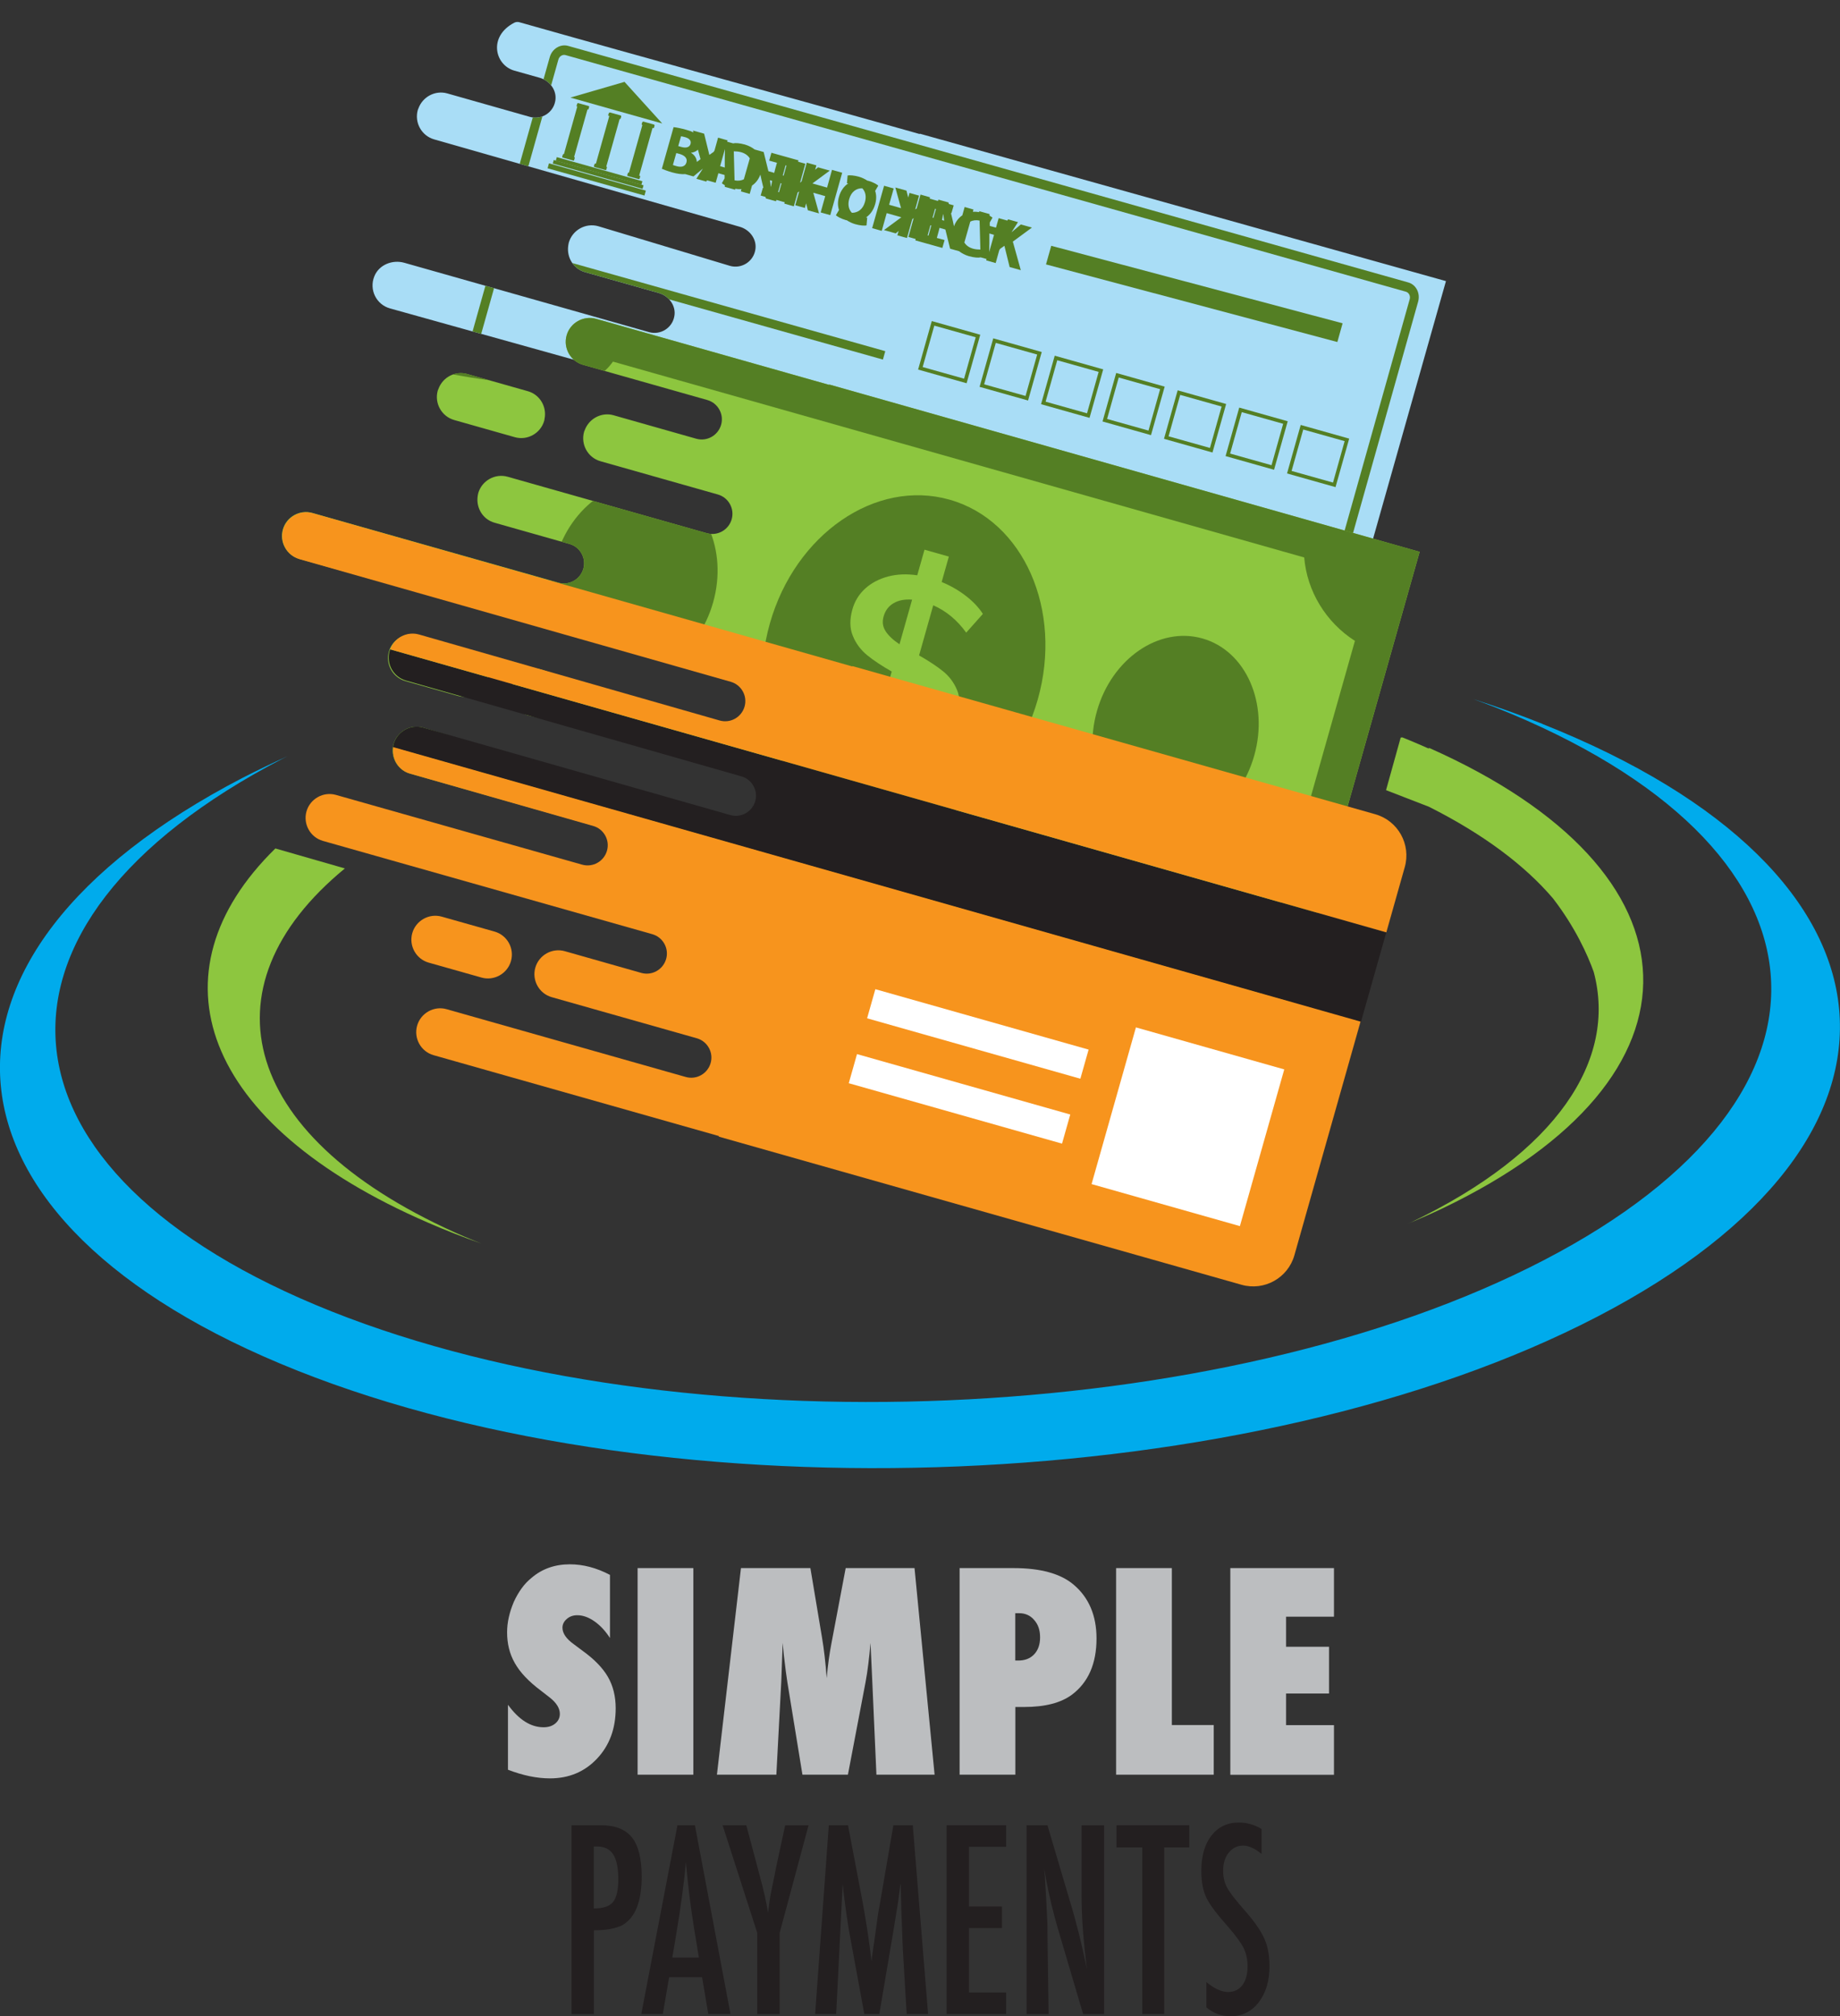
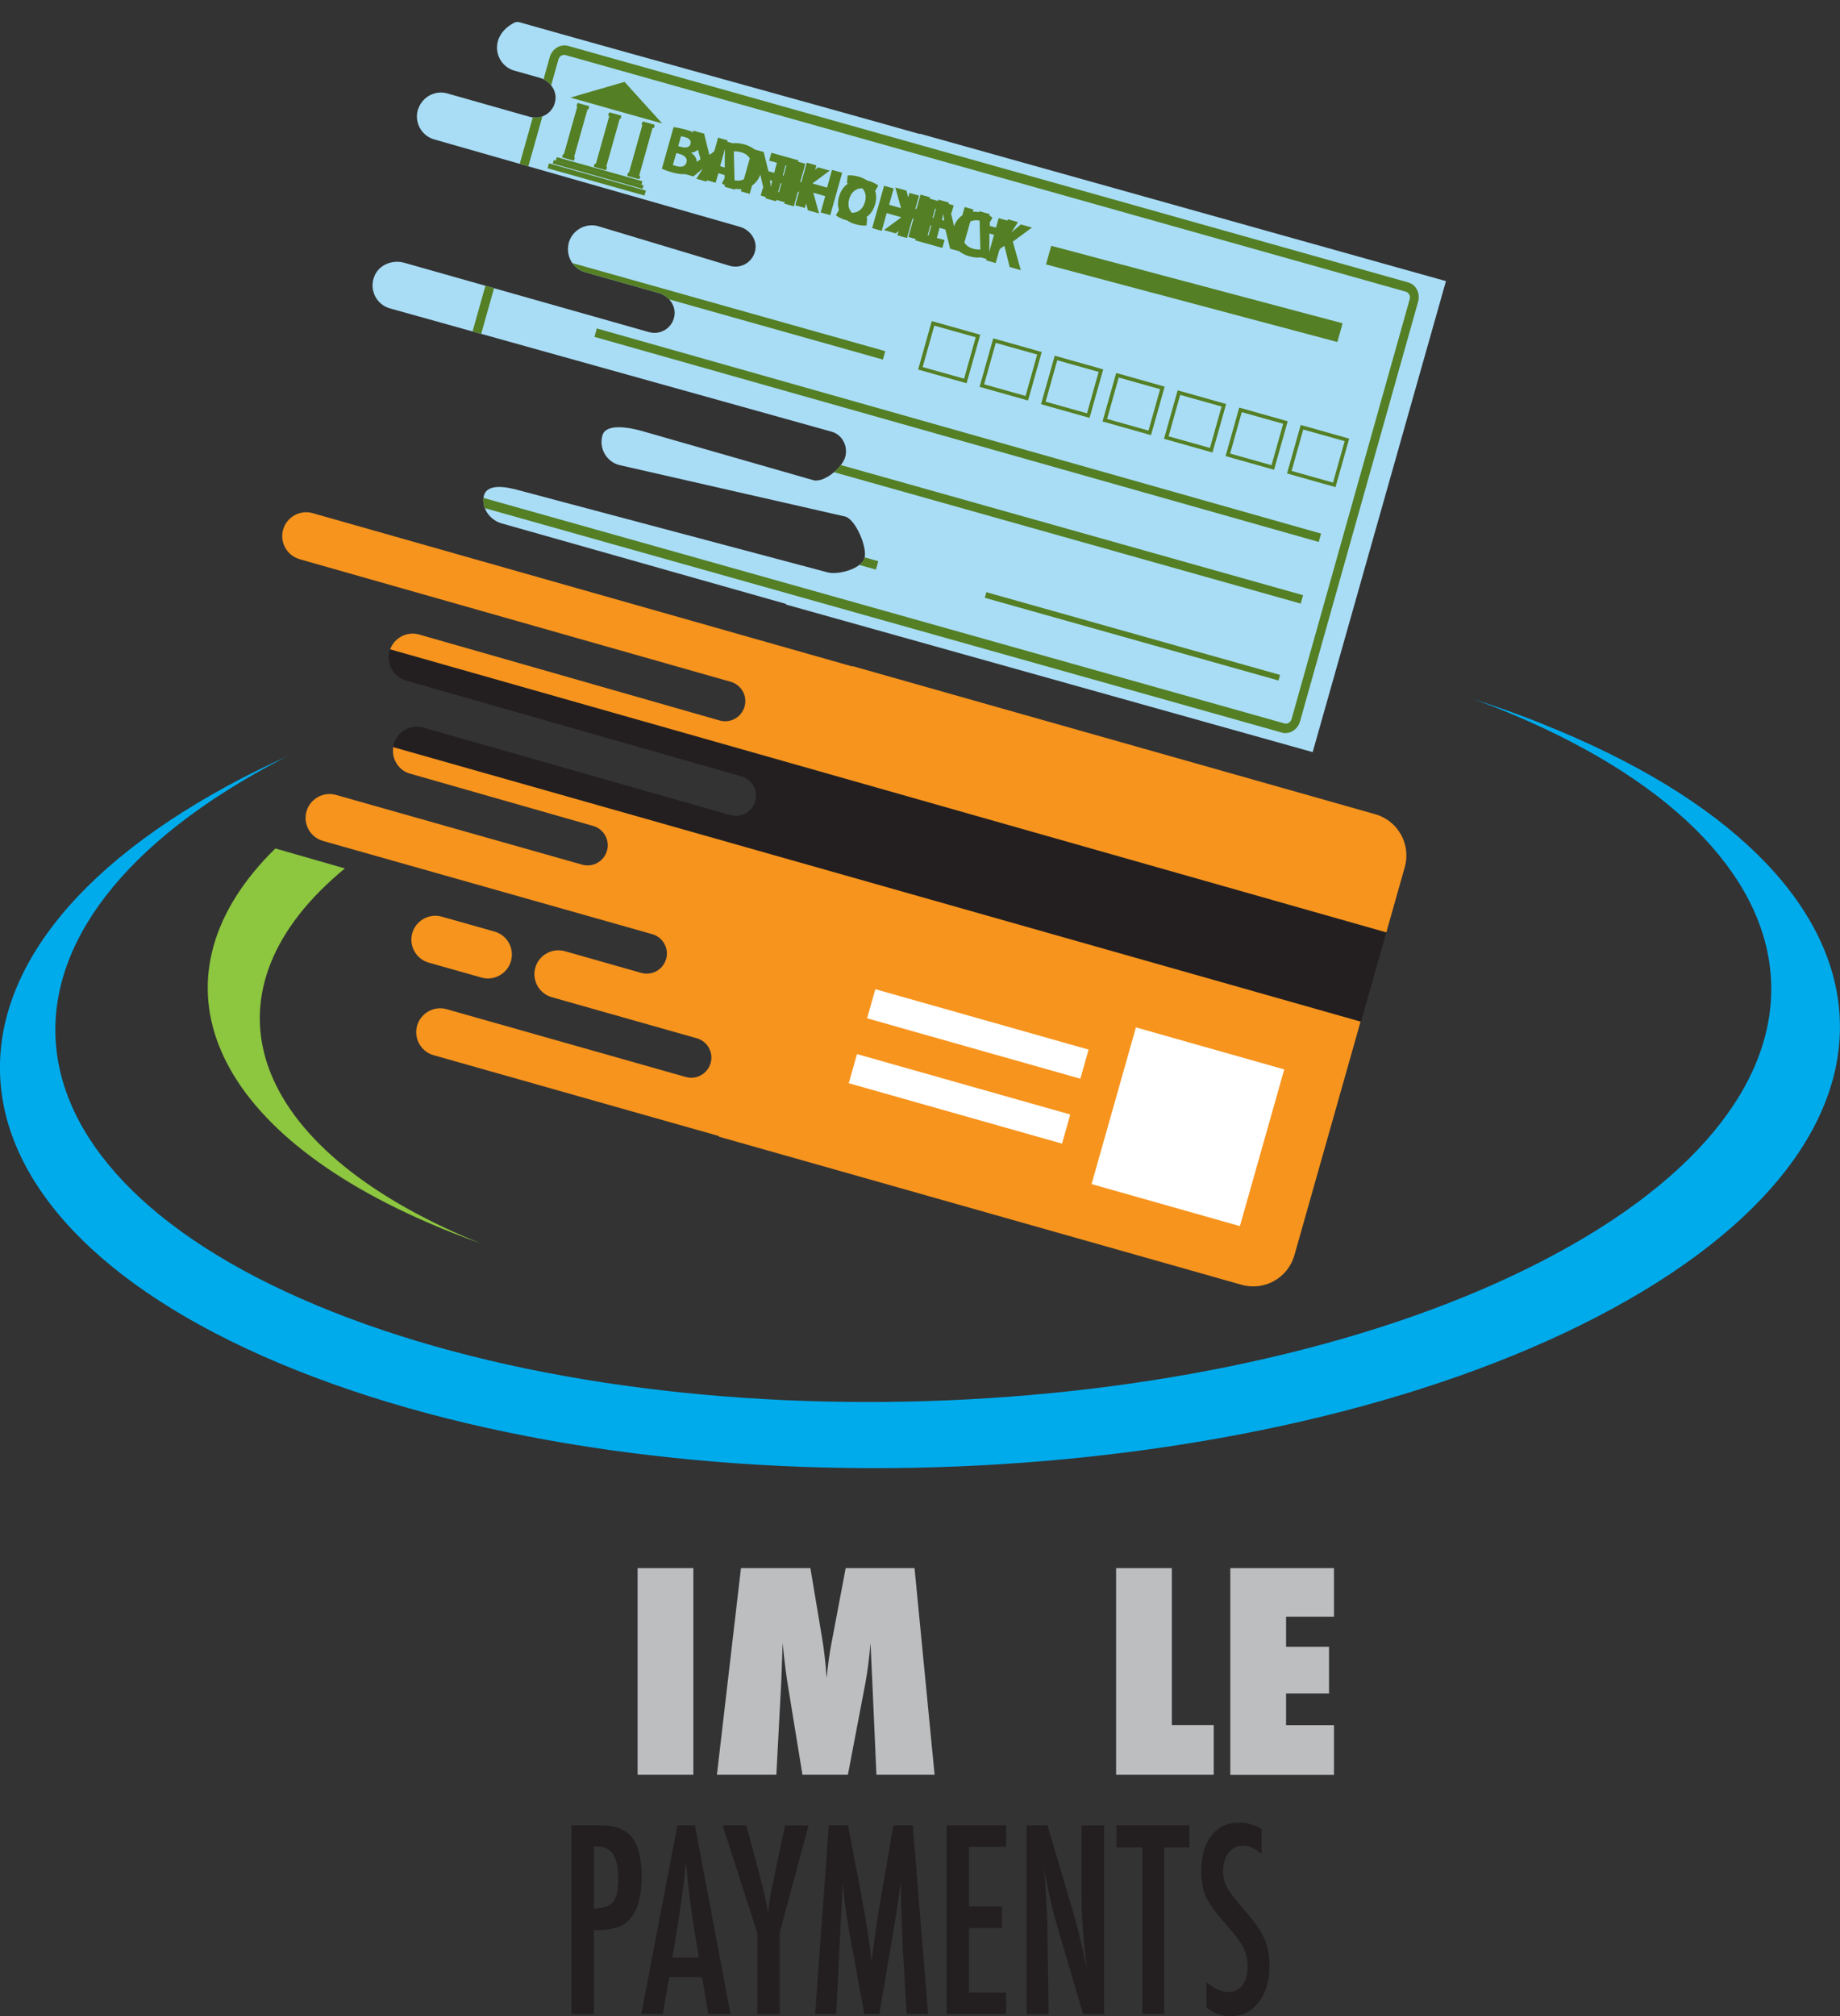
<svg xmlns="http://www.w3.org/2000/svg" id="Layer_2" viewBox="0 0 189.77 207.87">
  <rect x="0" y="0" width="189.77" height="207.87" fill="#333333" stroke="none" />
  <defs>
    <style>.cls-1,.cls-2,.cls-3{fill:none;}.cls-2{clip-path:url(#clippath-1);}.cls-4{fill:#00abec;}.cls-5{fill:#f7941d;}.cls-6{fill:#fff;}.cls-7{fill:#8dc63f;}.cls-8{fill:#bcbec0;}.cls-9{fill:#a9ddf6;}.cls-10,.cls-11{fill:#231f20;}.cls-12{fill:#547f24;}.cls-11{fill-rule:evenodd;}.cls-3{clip-path:url(#clippath);}</style>
    <clipPath id="clippath">
      <path class="cls-1" d="m135.38,77.55l13.75-48.57-54.27-15.2v.04c-12.61-3.57-25.7-7.12-41.3-11.53-.17-.05-.36-.03-.52.05-2.72,1.42-2,4.37,0,4.94l2.63.74c1.04.3,1.79,1.31,1.6,2.38-.21,1.23-1.44,1.98-2.61,1.65l-8.53-2.42c-1.24-.35-2.53.34-2.97,1.53-.02.06-.05.11-.07.17-.37,1.31.39,2.67,1.69,3.04l31.52,9.01c1.04.3,1.79,1.31,1.6,2.38-.21,1.23-1.44,1.98-2.61,1.65l-13.59-4.09c-1.3-.37-2.67.4-3.04,1.7-.03.11-.04.23-.06.34-.16,1.2.56,2.37,1.75,2.7l7.6,2.15c1.04.3,1.79,1.31,1.6,2.38-.21,1.23-1.44,1.98-2.61,1.65l-25.24-7.15c-1.24-.35-2.63.21-3.1,1.41-.55,1.38.22,2.9,1.61,3.29l45.58,12.72c1.09.31,1.69,1.51,1.38,2.61s-2.2,2.69-3.3,2.38l-17.6-5.05c-1.3-.37-3.77-.86-4.14.44s.39,2.67,1.69,3.04l23.35,5.32c1.09.31,2.3,3.19,1.99,4.29s-2.74,1.77-3.83,1.46l-31.79-8.45c-1.46-.41-3.55-.77-3.68.83-.1,1.19.75,2.26,1.89,2.58,15.07,4.27,20.09,5.69,29.32,8.3l-.02.06,54.27,15.2Z" />
    </clipPath>
    <clipPath id="clippath-1">
-       <path class="cls-1" d="m45.15,40.26c.02-.06.05-.11.07-.17.44-1.2,1.73-1.89,2.97-1.53l6.25,1.77c1.24.35,1.98,1.61,1.72,2.86-.01.06-.01.12-.03.18-.37,1.31-1.74,2.07-3.04,1.7l-6.25-1.77c-1.3-.37-2.06-1.74-1.69-3.04Zm87.78,65.27l13.75-48.57-61.16-17.32v.04c-12.38-3.51-9.39-2.66-24.04-6.81-1.3-.37-2.67.4-3.04,1.7s.39,2.67,1.69,3.04l12.82,3.63c1.09.31,1.74,1.46,1.42,2.56s-1.46,1.74-2.56,1.43l-8.53-2.42c-1.24-.35-2.53.34-2.97,1.53-.02.06-.05.11-.07.17-.37,1.31.39,2.67,1.69,3.04l12.11,3.43c1.09.31,1.74,1.46,1.42,2.56s-1.46,1.74-2.56,1.43l-20.54-5.82c-1.3-.37-2.67.4-3.04,1.7-.03.11-.04.23-.06.34-.16,1.2.56,2.37,1.75,2.7l7.73,2.19c1.09.31,1.74,1.46,1.42,2.56s-1.46,1.74-2.56,1.43l-25.39-7.19c-1.3-.37-2.67.4-3.04,1.7s.39,2.67,1.69,3.04l45.58,12.72c1.09.31,1.69,1.51,1.38,2.61s-2.2,2.69-3.3,2.38l-18.71-6.31c-1.3-.37-2.67.4-3.04,1.7s.39,2.67,1.69,3.04l23.35,5.32c1.09.31,2.3,3.19,1.99,4.29s-2.74,1.77-3.83,1.46l-32.34-9.82c-1.3-.37-2.67.4-3.04,1.7s.39,2.67,1.69,3.04c15.16,4.29,20.18,5.71,29.44,8.34l-.02.06,61.16,17.32Zm-82.64-35.48c.37-1.31-.39-2.67-1.69-3.04l-5.45-1.54c-1.3-.37-2.67.4-3.04,1.7s.39,2.67,1.69,3.04l5.45,1.54c1.3.37,2.67-.4,3.04-1.7Z" />
-     </clipPath>
+       </clipPath>
  </defs>
  <g class="cls-3">
    <path class="cls-9" d="m142.32,78.37c-.18.64-.84,1.01-1.48.83l-107.97-30.44c-.64-.18-1.01-.84-.83-1.48L45.11.87c.18-.64.84-1.01,1.48-.83l107.97,30.44c.64.18,1.01.84.83,1.48l-13.06,46.41Z" />
    <rect class="cls-12" x="116.49" y="49.87" width=".6" height="31.47" transform="translate(22 160.25) rotate(-74.28)" />
    <polygon class="cls-12" points="137.93 35.26 107.88 27.26 108.42 25.34 138.47 33.33 137.93 35.26" />
    <rect class="cls-12" x="71.98" y="11.89" width=".9" height="38.96" transform="translate(22.61 92.58) rotate(-74.28)" />
    <path class="cls-12" d="m99.69,39.51l-5-1.41,1.41-5,5,1.41-1.41,5Zm-4.53-1.67l4.27,1.2,1.2-4.27-4.27-1.2-1.2,4.27Z" />
    <path class="cls-12" d="m106.03,41.29l-5-1.41,1.41-5,5,1.41-1.41,5Zm-4.53-1.67l4.27,1.2,1.2-4.27-4.27-1.2-1.2,4.27Z" />
    <path class="cls-12" d="m112.37,43.08l-5-1.41,1.41-5,5,1.41-1.41,5Zm-4.53-1.67l4.27,1.2,1.2-4.27-4.27-1.2-1.2,4.27Z" />
    <path class="cls-12" d="m118.71,44.86l-5-1.41,1.41-5,5,1.41-1.41,5Zm-4.53-1.67l4.27,1.2,1.2-4.27-4.27-1.2-1.2,4.27Z" />
    <path class="cls-12" d="m125.05,46.65l-5-1.41,1.41-5,5,1.41-1.41,5Zm-4.53-1.67l4.27,1.2,1.2-4.27-4.27-1.2-1.2,4.27Z" />
    <path class="cls-12" d="m131.4,48.43l-5-1.41,1.41-5,5,1.41-1.41,5Zm-4.53-1.67l4.27,1.2,1.2-4.27-4.27-1.2-1.2,4.27Z" />
    <path class="cls-12" d="m137.74,50.22l-5-1.41,1.41-5,5,1.41-1.41,5Zm-4.53-1.67l4.27,1.2,1.2-4.27-4.27-1.2-1.2,4.27Z" />
    <rect class="cls-12" x="91.83" y="6.35" width=".9" height="87.26" transform="translate(19.16 125.26) rotate(-74.28)" />
    <rect class="cls-12" x="68.77" y="30.23" width=".9" height="44.14" transform="translate(.12 104.77) rotate(-74.28)" />
    <path class="cls-12" d="m132.19,75.52l-86.66-24.39c-.8-.22-1.25-1.11-1.01-1.98L56.7,5.89c.24-.86,1.09-1.38,1.89-1.16l86.66,24.39c.8.23,1.25,1.11,1.01,1.98l-12.18,43.27c-.24.86-1.09,1.38-1.89,1.16ZM58.33,5.68c-.31-.09-.65.12-.74.46l-12.18,43.27c-.1.34.08.69.4.78l86.66,24.39c.31.09.65-.12.74-.46l12.18-43.27c.1-.34-.08-.69-.4-.78L58.33,5.68Z" />
    <path class="cls-12" d="m58.14,15.89c-.06-.02-.08.02-.1.08l-.05.17c-.02.06-.01.09.05.11l.54.15.54.15c.06.02.09,0,.1-.07l.05-.17c.02-.06.01-.1-.05-.12h-.01s1.38-4.91,1.38-4.91h.01c.06.02.08.02.1-.04l.05-.17c.02-.06.02-.13-.04-.14l-.54-.15-.54-.15c-.06-.02-.09.04-.11.1l-.05.17c-.02.06,0,.07.05.08h.02s-1.38,4.91-1.38,4.91h-.02Z" />
    <path class="cls-12" d="m61.45,16.87c-.06-.02-.12,0-.14.07l-.05.17c-.02.06.03.1.09.12l.54.15.54.15c.06.02.09,0,.11-.07l.05-.17c.02-.06,0-.1-.06-.12h0s1.38-4.91,1.38-4.91h0c.06.02.08.02.1-.04l.05-.17c.02-.06.01-.13-.05-.15l-.54-.15-.54-.15c-.06-.02-.13.03-.15.09l-.05.17c-.02.06.03.08.09.1h.02s-1.38,4.91-1.38,4.91h-.02Z" />
    <path class="cls-12" d="m64.88,17.8c-.06-.02-.12,0-.13.07l-.05.17c-.02.06.02.1.08.12l.54.15.54.15c.06.02.1,0,.11-.06l.05-.17c.02-.06,0-.11-.06-.12h-.04s1.38-4.92,1.38-4.92h.04c.06.03.09.03.11-.03l.05-.17c.02-.06,0-.13-.05-.15l-.54-.15-.54-.15c-.06-.02-.12.03-.14.09l-.05.17c-.02.06.03.08.09.09h-.02s-1.38,4.9-1.38,4.9h.02Z" />
    <polygon class="cls-12" points="68.3 12.73 64.41 8.44 64.41 8.44 58.83 10.06 63.57 11.4 68.3 12.73" />
    <rect class="cls-12" x="61.6" y="13.04" width=".38" height="9.17" transform="translate(28.08 72.33) rotate(-74.28)" />
    <rect class="cls-12" x="61.5" y="13.18" width=".38" height="9.62" transform="translate(27.66 72.49) rotate(-74.28)" />
    <rect class="cls-12" x="61.28" y="13.31" width=".53" height="10.38" transform="translate(27.06 72.73) rotate(-74.28)" />
    <polygon class="cls-12" points="136.01 55.87 61.31 34.73 61.55 33.86 136.25 55.01 136.01 55.87" />
    <path class="cls-12" d="m106.5,23.48l-1.21-.34-.97.81.67-1.05-1.02-.29-.08.13-.89-.25-.28.98-.64-.18v-.35s.28-.5.28-.5c-.06-.06-.17-.13-.3-.2v-.17s-1.07-.3-1.07-.3v.1c-.22-.04-.44-.05-.65-.04l.06-.23-.91-.26-.24.86c-.37.25-.67.62-.86,1.13-.04-.17-.07-.35-.11-.51l-.2-.85h.05s.23-.8.23-.8l-.5-.14-.04-.16-1.04-.29-.04.14-.86-.24.04-.14-.98-.28-.4,1.43-.15.1.4-1.42-.99-.28-.13.48-.18-.72-1.15-.32.59,2.13-1.23-.35.47-1.68-.99-.28-1.23,4.37.99.28.51-1.83,1.51.43-1.79,1.32,1.21.34.3-.25-.13.45.99.28.54-1.93s.09-.08.13-.12h.02s-.54,1.94-.54,1.94l.75.21-.04.14,2.79.78.23-.81-.8-.22.17-.61c.04-.15.08-.29.11-.43l.6.17s.02.08.03.12l.46,1.86.93.26c.27.21.6.39,1.01.51.53.15.97.17,1.17.13v-.02s.65.18.65.18l-.04.14.98.28.37-1.33.09-.14.44-.31.54,2.19,1.15.32-.82-2.94,1.97-1.45Zm-10.06-1.96l.09.03-.26.91-.09-.03.26-.91Zm-.68,2.77l-.09-.03.29-1.04.09.03-.29,1.04Zm1.39-1.6c.04-.2.09-.4.12-.6h.02c.02.22.06.44.09.66l-.23-.07Zm3.21,2.95c-.42-.12-.72-.34-.9-.64l.61-2.15c.28-.15.61-.18.96-.11l.08,2.99c-.21,0-.49-.02-.75-.09Zm1.66.33c0-.28.02-.62.02-.9v-1s.48.14.48.14l-.5,1.77h0Z" />
    <path class="cls-12" d="m90.26,21.05c.14-.48.14-.95,0-1.37l.32-.54c-.15-.14-.51-.35-1.02-.5-.04-.01-.07-.01-.11-.02-.24-.16-.52-.3-.86-.4-.53-.15-.97-.17-1.17-.13l-.07.81s.09,0,.14,0c-.43.29-.78.74-.96,1.38-.14.48-.14.95,0,1.37l-.32.54c.15.14.51.35,1.02.5.04.01.07.01.11.02.24.16.52.3.86.4.53.15.97.17,1.17.13l.07-.81s-.09,0-.14,0c.43-.29.78-.74.96-1.38Zm-1.05-.23c-.22.78-.75,1.12-1.35,1.12-.33-.34-.44-.84-.28-1.41.22-.78.75-1.13,1.35-1.12.33.34.44.84.28,1.41Z" />
    <path class="cls-12" d="m85.81,17.51l-.51,1.83-1.51-.43,1.79-1.32-1.21-.34-.3.25.13-.45-.99-.28-.54,1.93s-.09.08-.13.12h-.02s.54-1.94.54-1.94l-.75-.21.04-.14-2.79-.78-.23.81.8.22-.17.61c-.04.15-.07.29-.11.43l-.6-.17s-.02-.08-.03-.12l-.46-1.86-.93-.26c-.27-.21-.6-.39-1.01-.51-.53-.15-.97-.17-1.17-.13v.02s-.65-.18-.65-.18l.04-.14-.98-.28-.37,1.33-.09.14-.44.31-.54-2.19-1.15-.32.05.19c-.2-.1-.44-.19-.75-.27-.49-.14-1.03-.25-1.3-.27l-1.21,4.29c.21.09.57.23,1.05.37.58.16,1.01.21,1.36.18l.85.24.97-.81-.67,1.05,1.02.29.08-.13.89.25.28-.98.64.18v.35s-.28.5-.28.5c.06.06.17.13.3.2v.17s1.07.3,1.07.3v-.1c.22.04.44.05.65.04l-.06.23.91.26.24-.86c.37-.25.67-.62.86-1.13.04.17.07.35.11.51l.2.85h-.05s-.23.8-.23.8l.5.14.04.16,1.04.29.04-.14.86.24-.04.14.98.28.4-1.43.15-.1-.4,1.42.99.28.13-.48.18.72,1.15.32-.59-2.13,1.23.35-.47,1.68.99.28,1.23-4.37-.99-.28Zm-15.58-3.46c.09.01.21.03.43.09.45.13.65.37.56.7-.09.32-.43.46-.95.31l-.32-.09.29-1.02Zm-.45,3.08c-.17-.05-.29-.08-.38-.12l.35-1.23.34.09c.49.14.84.43.71.87-.13.46-.57.52-1.02.39Zm2.09-.43c-.02-.4-.25-.74-.61-.95h0c.31-.04.55-.15.72-.32l.27.98-.39.29Zm7.77,1.94c-.04.2-.09.4-.12.6h-.02c-.02-.22-.06-.44-.09-.66l.23.07Zm-5.37-1.51l.5-1.77h0c0,.28-.02.62-.02.91v1s-.48-.14-.48-.14Zm1.49,1.46l-.08-2.99c.21,0,.49.02.75.09.42.12.72.34.9.64l-.61,2.15c-.28.15-.61.18-.96.11Zm4.58,1.23l-.09-.03.26-.91.09.03-.26.91Zm.39-1.74l.29-1.04.09.03-.29,1.04-.09-.03Z" />
  </g>
  <g class="cls-2">
    <rect class="cls-7" x="55.8" y="4.16" width="50.76" height="121.25" transform="translate(-3.28 125.25) rotate(-74.19)" />
    <ellipse class="cls-12" cx="93.21" cy="68.2" rx="17.34" ry="14.36" transform="translate(2.2 139.3) rotate(-74.19)" />
    <path class="cls-7" d="m96.43,76.63c-1.18.62-2.58.82-4.2.6l-.75,2.64-2.51-.71.74-2.6c-1.08-.39-2.04-.89-2.89-1.49-.85-.6-1.55-1.29-2.09-2.06l1.72-1.93c1.12,1.48,2.49,2.52,4.12,3.1l1.4-4.95c-1.02-.58-1.87-1.14-2.53-1.68-.66-.54-1.16-1.2-1.48-1.99-.33-.79-.34-1.7-.05-2.73.24-.86.69-1.58,1.33-2.16.64-.58,1.43-.99,2.36-1.24.93-.24,1.93-.28,3-.12l.75-2.64,2.51.71-.74,2.62c.92.38,1.75.86,2.49,1.43.74.57,1.33,1.19,1.76,1.86l-1.72,1.93c-.93-1.29-2.06-2.23-3.4-2.82l-1.46,5.17c1.02.58,1.85,1.13,2.48,1.64.63.51,1.11,1.15,1.43,1.91.32.76.33,1.64.05,2.64-.36,1.29-1.13,2.24-2.31,2.86Zm-5.09-11.55c.3.45.77.9,1.43,1.34l1.3-4.6c-.75-.06-1.38.06-1.9.36-.52.3-.87.76-1.04,1.38-.16.56-.09,1.06.21,1.51Zm3.23,9.25c.47-.29.79-.74.97-1.36.14-.49.07-.94-.2-1.34-.28-.4-.73-.81-1.36-1.21l-1.21,4.26c.73.05,1.33-.07,1.8-.35Z" />
    <path class="cls-12" d="m146.43,56.89l-.45-.13-11.11-3.15-69.94-19.8-32.35-9.16-3.05,10.75-5.96,27.88-3.04,10.72,19.44,5.54,11.11,3.15s0-.02,0-.04l69.94,19.81s0,.02-.01.03l11.11,3.15v-.03s.46.13.46.13l13.83-48.84Zm-94.98,21.9c-.29-3.29-2.05-6.33-26.06-14.29l8.12-28.68c24.63,5.8,27.74,4.13,29.71,1.46l71.29,20.19c.29,3.47,2.22,6.67,5.23,8.6l-8.03,28.36c-3.57.07-6.88,1.77-8.94,4.55l-71.32-20.2Z" />
    <ellipse class="cls-12" cx="65.44" cy="59.81" rx="10.17" ry="8.43" transform="translate(-9.94 106.48) rotate(-74.19)" />
    <ellipse class="cls-12" cx="121.25" cy="75.61" rx="10.17" ry="8.43" transform="translate(15.46 171.67) rotate(-74.19)" />
  </g>
-   <path class="cls-8" d="m52.39,182.44v-6.69c1.13,1.55,2.35,2.32,3.67,2.32.5,0,.9-.13,1.21-.39.31-.26.47-.59.47-.99,0-.57-.34-1.13-1.02-1.67l-.94-.73c-.63-.47-1.16-.94-1.6-1.4-.44-.46-.8-.94-1.08-1.43-.28-.49-.48-1-.61-1.53s-.19-1.08-.19-1.66c0-.99.23-2.03.69-3.12.23-.51.5-.97.8-1.39.3-.42.65-.79,1.05-1.11,1.08-.92,2.4-1.38,3.93-1.38,1.37,0,2.75.36,4.14,1.09v6.51c-.47-.73-1-1.3-1.6-1.72-.6-.42-1.19-.63-1.77-.63-.44,0-.8.13-1.09.39-.29.25-.44.55-.44.9,0,.57.39,1.14,1.17,1.7l.91.68c1.21.87,2.08,1.77,2.61,2.69.53.92.8,2,.8,3.23,0,2.1-.64,3.83-1.92,5.19-1.28,1.36-2.9,2.04-4.86,2.04-1.35,0-2.8-.3-4.35-.9Z" />
  <path class="cls-8" d="m71.51,182.96h-5.75v-21.3h5.75v21.3Z" />
  <path class="cls-8" d="m96.41,182.96h-6.02l-.43-9.71-.18-3.88c-.06.75-.14,1.46-.22,2.13-.08.68-.18,1.33-.3,1.97l-1.81,9.49h-4.69l-1.55-9.51c-.09-.55-.22-1.5-.37-2.84-.02-.2-.06-.62-.12-1.24l-.14,3.93-.51,9.66h-6.13l2.48-21.3h7.16l1.2,7.17c.1.59.19,1.23.27,1.92s.15,1.44.21,2.25c.12-1.35.29-2.56.5-3.63l1.46-7.71h7.1l2.07,21.3Z" />
-   <path class="cls-8" d="m104.72,182.96h-5.75v-21.3h5.57c2.78,0,4.84.57,6.18,1.7,1.58,1.33,2.37,3.19,2.37,5.56,0,2.58-.84,4.51-2.52,5.78-1.15.86-2.8,1.28-4.95,1.28h-.9v6.98Zm0-11.77h.26c.7.01,1.26-.2,1.67-.63.41-.43.62-1.01.62-1.76s-.2-1.33-.61-1.79c-.4-.47-.92-.7-1.55-.7h-.4v4.88Z" />
  <path class="cls-8" d="m125.18,182.96h-10.07v-21.3h5.75v16.18h4.32v5.12Z" />
  <path class="cls-8" d="m126.89,182.96v-21.3h10.69v5.01h-4.94v3.1h4.43v4.82h-4.43v3.26h4.94v5.12h-10.69Z" />
  <path class="cls-10" d="m58.94,188.17h3.04c1.46,0,2.53.42,3.2,1.26.67.85,1,2.19,1,4.03,0,2.59-.67,4.26-2.01,5.02-.67.34-1.65.52-2.92.52v8.64h-2.31v-19.46Zm2.31,8.58c.95,0,1.61-.22,1.97-.66.37-.45.55-1.24.55-2.37s-.18-2.01-.53-2.55-.91-.81-1.68-.81h-.32v6.38Z" />
  <path class="cls-10" d="m69.87,188.17h1.8l3.67,19.46h-2.29l-.64-3.79h-3.4l-.65,3.79h-2.22l3.73-19.46Zm2.21,13.64l-.51-3.1c-.34-2.11-.62-4.36-.83-6.76-.1,1.17-.24,2.35-.4,3.55-.16,1.2-.36,2.47-.58,3.81l-.42,2.5h2.74Z" />
  <path class="cls-10" d="m74.53,188.17h2.44l1.13,4.24c.04.13.07.26.11.42.04.15.08.32.13.49.42,1.53.71,2.82.87,3.86.13-1.04.24-1.77.33-2.18l.36-1.74.13-.68.95-4.4h2.41l-2.98,11.09v8.37h-2.31v-8.37l-3.57-11.09Z" />
  <path class="cls-10" d="m85.48,188.17h1.98l1.51,7.94c.18.99.35,1.99.5,2.98.15,1,.29,2.04.42,3.13.01-.14.03-.25.03-.33s.01-.14.02-.17l.32-2.23.29-2.12.25-1.4,1.34-7.8h2l1.58,19.46h-2.21l-.39-6.61c-.02-.34-.03-.63-.04-.87-.01-.24-.02-.45-.02-.6l-.1-2.61-.06-2.4s0-.05,0-.11c0-.05,0-.13-.02-.22l-.06.39c-.06.46-.11.87-.16,1.21-.05.34-.09.63-.13.87l-.29,1.78-.11.67-1.44,8.5h-1.55l-1.35-7.34c-.19-.97-.35-1.95-.49-2.94-.14-1-.28-2.04-.39-3.13l-.67,13.41h-2.17l1.41-19.46Z" />
  <path class="cls-10" d="m97.63,188.17h6.14v2.22h-3.83v6.16h3.4v2.22h-3.4v6.64h3.83v2.22h-6.14v-19.46Z" />
  <path class="cls-10" d="m105.88,188.17h2.15l2.3,7.77c.67,2.19,1.25,4.53,1.76,7.02-.18-1.5-.32-2.87-.41-4.08-.09-1.22-.13-2.37-.13-3.44v-7.26h2.32v19.46h-2.16l-2.59-8.76c-.24-.81-.46-1.65-.67-2.51-.21-.86-.4-1.76-.58-2.7-.01-.12-.04-.26-.07-.43-.03-.17-.07-.36-.12-.58.02.22.04.41.06.56s.03.29.03.4l.12,1.98.12,2.41c0,.13.01.3.02.49,0,.19,0,.41,0,.66l.12,8.48h-2.27v-19.46Z" />
  <path class="cls-10" d="m115.15,188.17h7.51v2.29h-2.59v17.17h-2.26v-17.17h-2.66v-2.29Z" />
  <path class="cls-10" d="m130.12,188.57v2.56c-.7-.57-1.34-.86-1.9-.86-.61,0-1.1.24-1.49.73-.38.46-.58,1.08-.58,1.85,0,.68.14,1.26.41,1.75.14.26.37.6.69,1.01s.74.91,1.25,1.49c.94,1.08,1.58,2.02,1.92,2.81.34.76.51,1.7.51,2.81,0,1.5-.37,2.74-1.12,3.72-.75.95-1.71,1.42-2.87,1.42-.98,0-1.82-.31-2.52-.92v-2.6c.82.68,1.57,1.02,2.24,1.02.63,0,1.12-.24,1.48-.71.35-.47.53-1.12.53-1.93,0-.71-.14-1.34-.41-1.9-.14-.27-.34-.58-.59-.93-.25-.35-.57-.74-.94-1.17-.58-.66-1.07-1.24-1.45-1.74-.38-.5-.67-.95-.85-1.32-.36-.74-.53-1.67-.53-2.8,0-1.52.35-2.73,1.04-3.62.7-.9,1.65-1.35,2.83-1.35.82,0,1.61.22,2.35.67Z" />
  <path class="cls-4" d="m159.09,74.63c-2.3-.92-4.68-1.77-7.14-2.56.75.28,1.51.55,2.24.84,35.92,14.28,38.18,39.8,5.05,57-33.13,17.21-89.11,19.57-125.04,5.29C-1.72,120.93-3.98,95.41,29.15,78.21c.16-.08.33-.16.5-.25-1.58.72-3.13,1.46-4.63,2.23-35.46,18.41-32.93,45.78,5.65,61.11,38.58,15.34,98.6,12.85,134.07-5.56,35.46-18.41,32.93-45.77-5.65-61.1Z" />
  <rect class="cls-6" x="118.03" y="113.17" width="10.9" height="14.8" rx="2.78" ry="2.78" transform="translate(-26.21 206.47) rotate(-74.17)" />
  <path class="cls-11" d="m142.99,96.13l-102.74-29.18c-.02.06-.05.11-.07.17-.37,1.31.39,2.67,1.69,3.04l34.6,9.88c1.09.31,1.74,1.46,1.42,2.56s-1.46,1.74-2.56,1.43l-31.69-9.02c-1.3-.37-2.67.4-3.04,1.7-.03.11-.04.23-.06.34l99.82,28.31,2.62-9.25Z" />
  <path class="cls-5" d="m30.9,57.65l44.47,12.64c1.09.31,1.74,1.46,1.42,2.56s-1.46,1.74-2.56,1.43l-31.02-8.87c-1.24-.35-2.53.34-2.97,1.53l102.74,29.18,1.9-6.72c.67-2.35-.7-4.8-3.05-5.46l-53.91-15.27v.04c-12.38-3.51-41.03-11.66-55.68-15.81-1.3-.37-2.67.4-3.04,1.7s.39,2.67,1.69,3.04Z" />
  <path class="cls-5" d="m40.55,77.06c-.16,1.2.56,2.37,1.75,2.7l18.88,5.39c1.09.31,1.74,1.46,1.42,2.56s-1.46,1.74-2.56,1.43l-25.39-7.19c-1.3-.37-2.67.4-3.04,1.7s.39,2.67,1.69,3.04l33.98,9.62c1.09.31,1.74,1.46,1.42,2.56s-1.46,1.74-2.56,1.43l-7.89-2.24c-1.3-.37-2.67.4-3.04,1.7s.39,2.67,1.69,3.04l14.97,4.24c1.09.31,1.74,1.46,1.42,2.56s-1.46,1.74-2.56,1.43l-24.67-6.99c-1.3-.37-2.67.4-3.04,1.7s.39,2.67,1.69,3.04c15.16,4.29,20.18,5.71,29.44,8.34l-.02.06,53.91,15.27c2.35.67,4.8-.7,5.46-3.05l6.82-24.08-99.82-28.31Z" />
  <path class="cls-5" d="m52.7,99.08c.37-1.31-.39-2.67-1.69-3.04l-5.45-1.54c-1.3-.37-2.67.4-3.04,1.7s.39,2.67,1.69,3.04l5.45,1.54c1.3.37,2.67-.4,3.04-1.7Z" />
  <rect class="cls-6" x="114.57" y="107.77" width="15.9" height="16.79" transform="translate(36.28 -28.99) rotate(15.81)" />
  <rect class="cls-6" x="89.42" y="105.04" width="22.86" height="3.12" transform="translate(32.86 -23.45) rotate(15.81)" />
  <rect class="cls-6" x="87.53" y="111.73" width="22.86" height="3.12" transform="translate(34.61 -22.68) rotate(15.81)" />
  <path class="cls-7" d="m47.92,127.5c-23.09-9.99-27.32-25.67-12.35-37.97l-7.17-2.06c-13.08,12.81-7.73,28.43,15.77,38.59,1.76.77,3.59,1.48,5.47,2.14-.57-.23-1.15-.46-1.71-.7Z" />
-   <path class="cls-7" d="m147.37,77.09v.09c-1.64-.73-2.74-1.16-2.74-1.16l-.17.02-1.51,5.42c1.3.5,2.76,1.07,4.42,1.71,5.63,2.83,9.89,6.04,12.8,9.45,2.31,3,3.58,5.85,4.2,7.58,2.43,9.07-3.8,18.6-18.81,25.8-.13.06-.27.12-.4.18,1.26-.53,2.49-1.07,3.69-1.64,28.11-13.5,27.37-34.66-1.49-47.45Z" />
</svg>